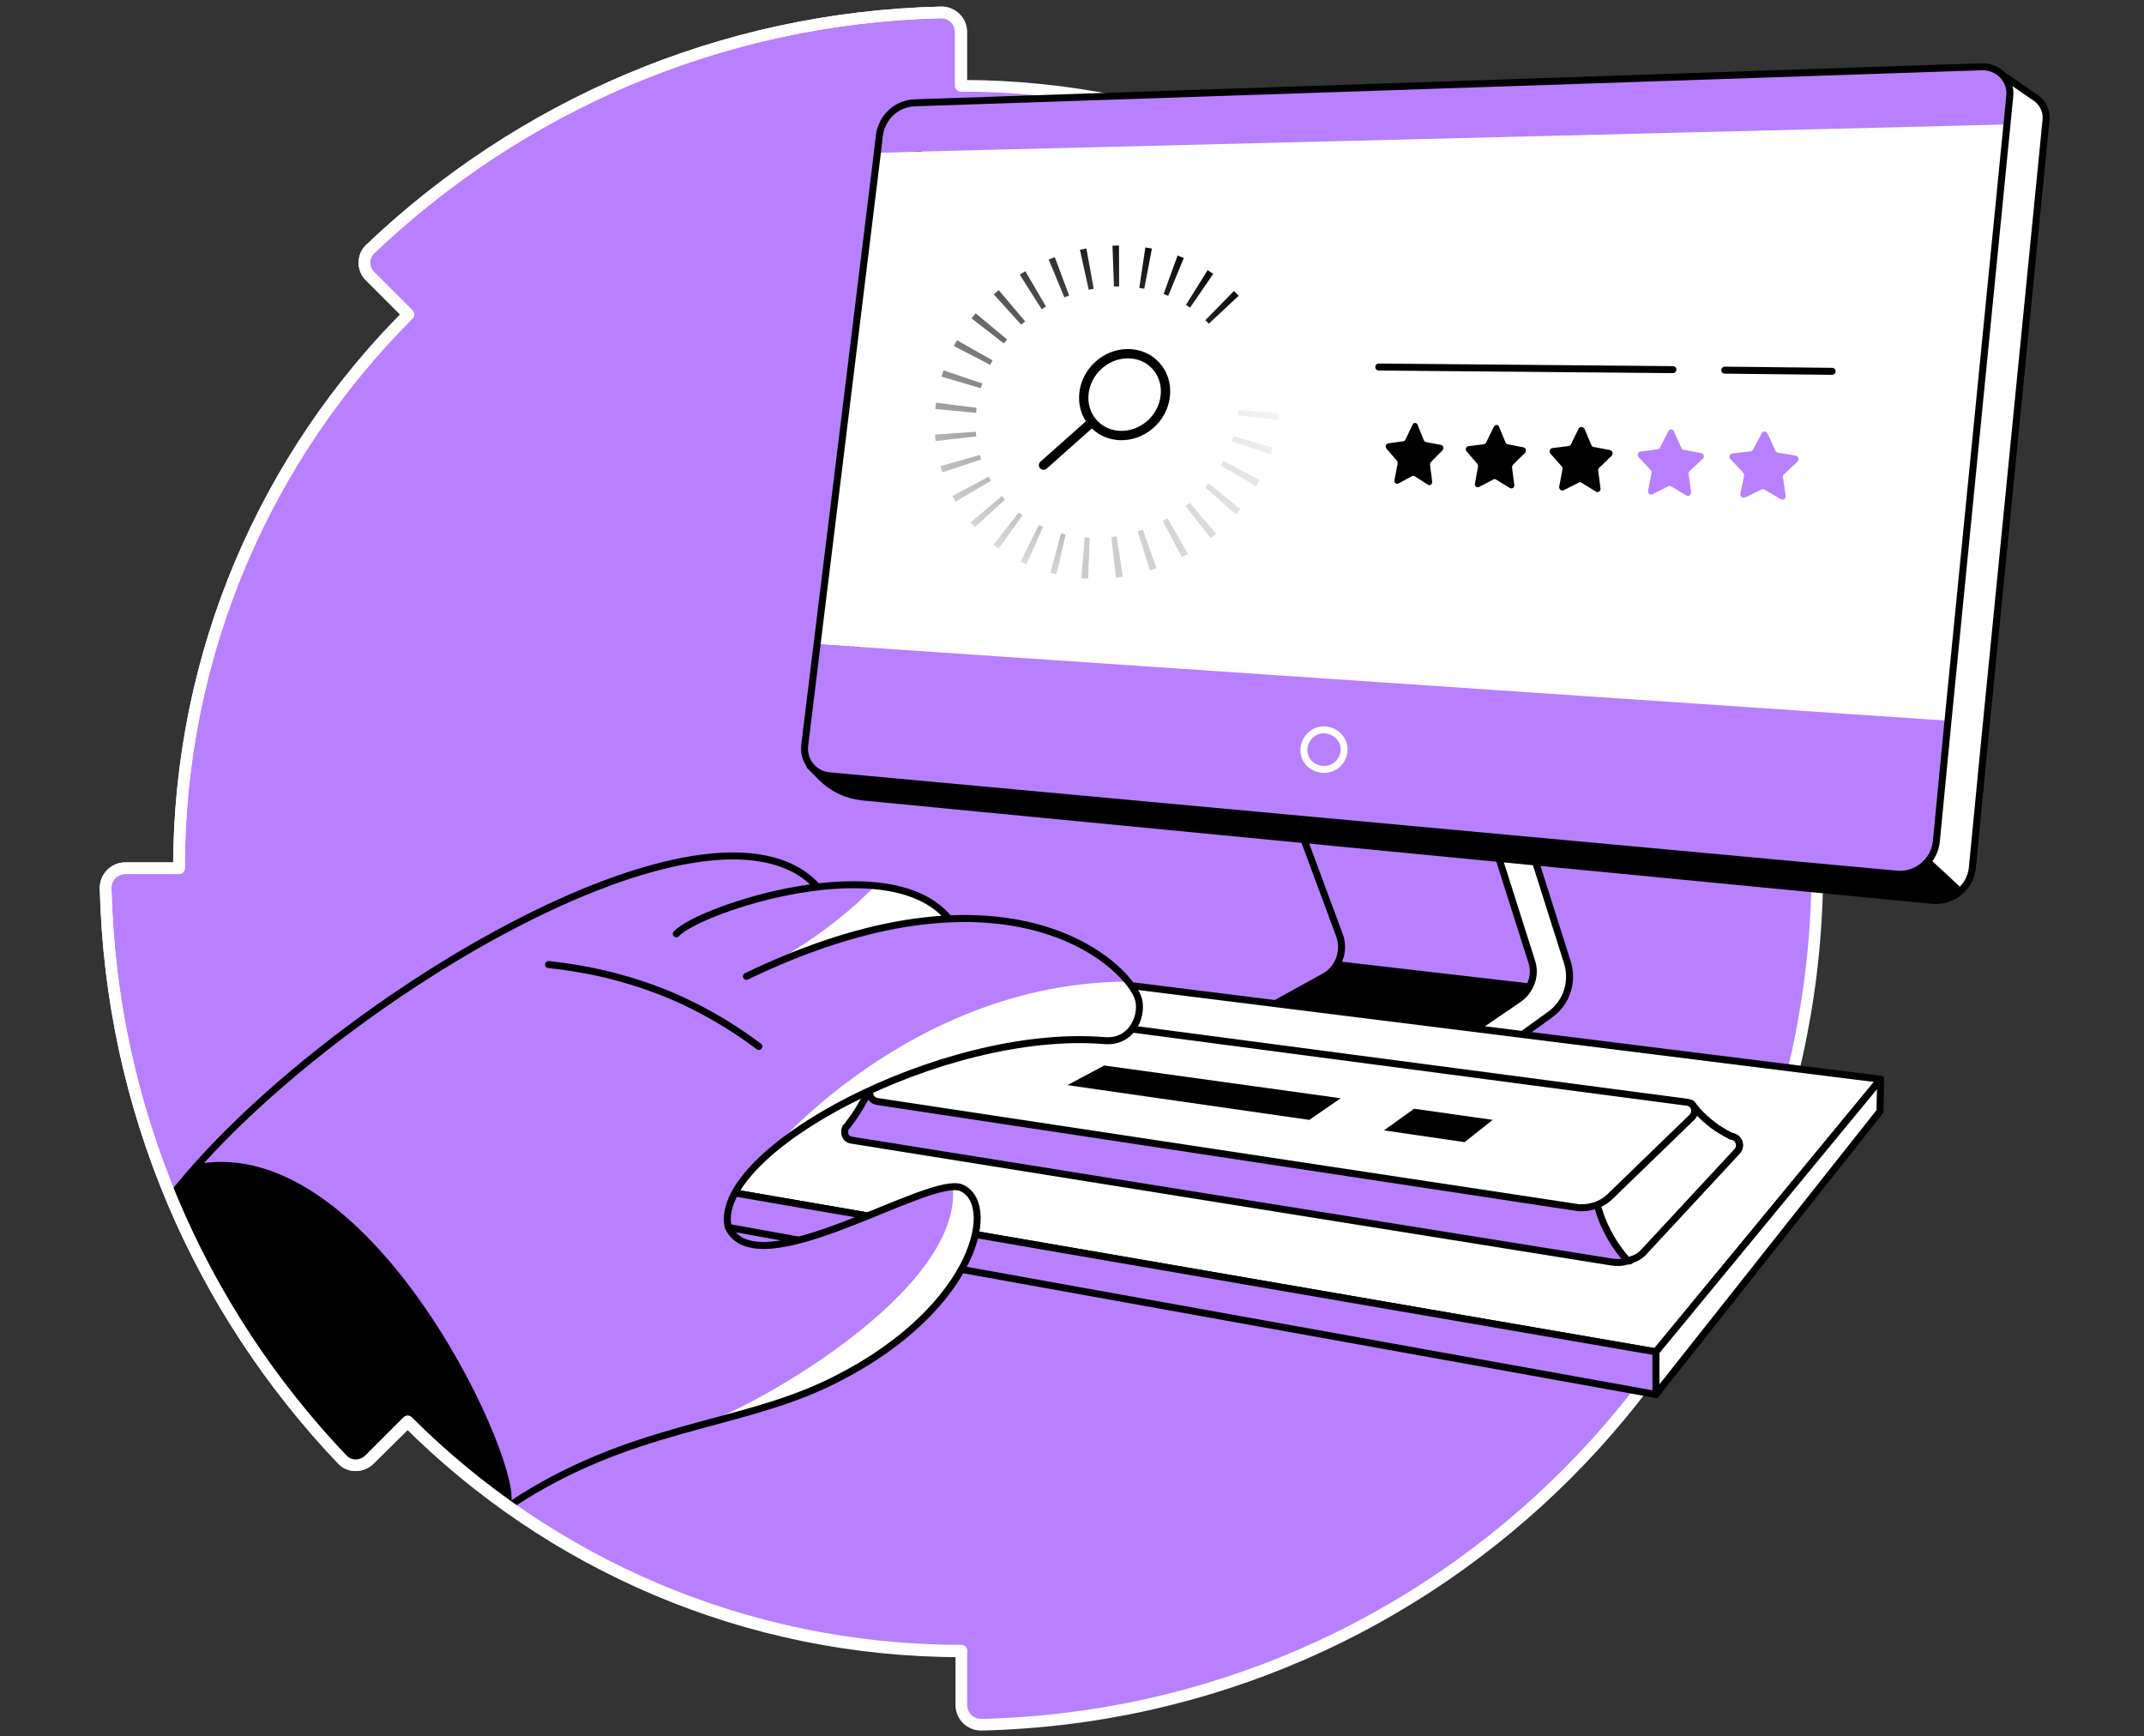
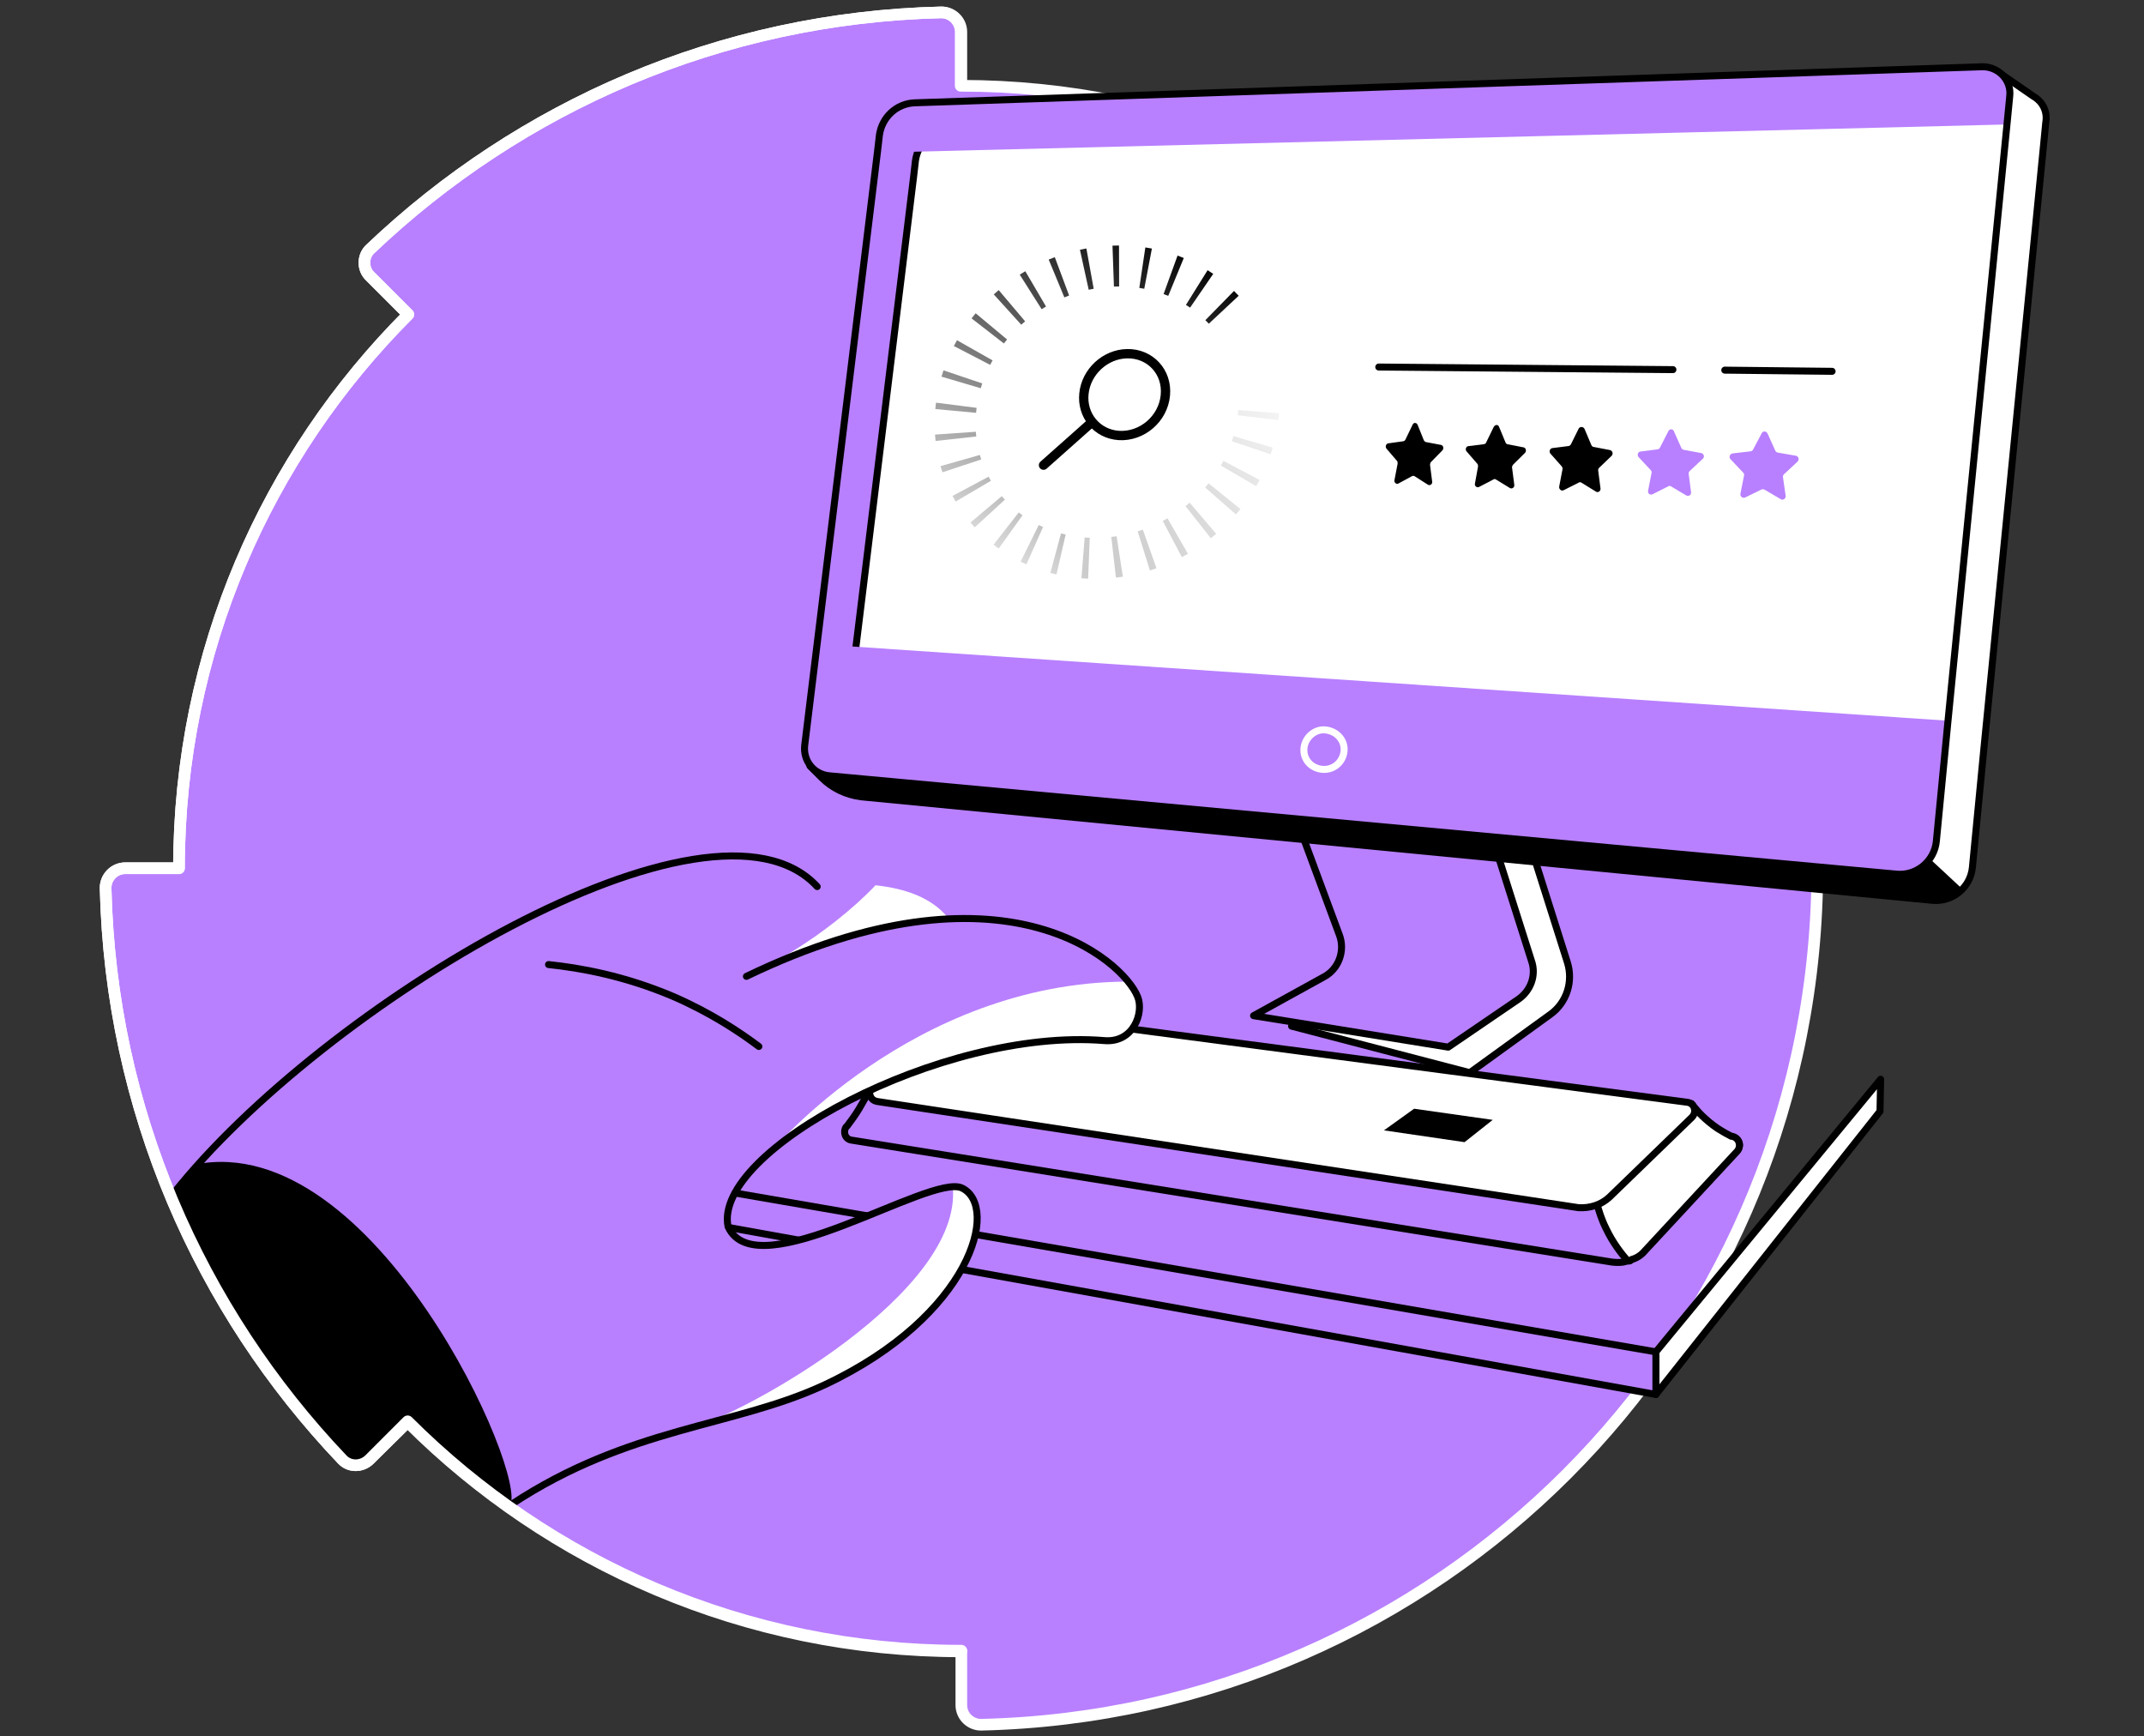
<svg xmlns="http://www.w3.org/2000/svg" width="368" height="298" viewBox="0 0 368 298" fill="none">
  <rect x="0" y="0" width="368" height="298" fill="#333333" stroke="none" />
  <path d="M69.972 244.04C94.265 268.333 127.892 283.404 165.006 283.404V292.626C165.006 294.538 166.581 296 168.38 296C246.882 294.201 310.088 230.994 311.888 152.493C311.888 150.581 310.426 149.119 308.514 149.119H299.291C299.291 74.891 239.122 14.721 164.894 14.721V5.499C164.894 3.587 163.319 2.125 161.52 2.125C123.619 3.024 89.204 18.32 63.561 42.725C62.212 43.962 62.212 46.212 63.561 47.449L70.084 53.972C45.792 78.265 30.721 111.892 30.721 149.006H21.499C19.587 149.006 18.125 150.581 18.125 152.38C19.024 190.394 34.32 224.809 58.725 250.451C59.962 251.801 62.099 251.801 63.449 250.451L69.972 244.04Z" fill="#B880FF" stroke="white" stroke-width="2" stroke-miterlimit="10" stroke-linecap="round" stroke-linejoin="round" />
  <path d="M227.987 139.222L238.222 167.001L221.689 176.111L252.28 184.096L266.114 174.086C268.925 172.062 270.05 168.463 269.038 165.201L261.277 140.684L227.987 139.222Z" fill="white" stroke="black" stroke-width="1.2" stroke-miterlimit="10" stroke-linecap="round" stroke-linejoin="round" />
  <path d="M221.352 137.422L229.899 160.478C230.912 163.177 229.787 166.326 227.2 167.676L215.166 174.311L248.569 179.71L260.603 171.5C262.74 170.038 263.752 167.338 262.852 164.864L254.642 138.997L221.352 137.422Z" fill="#B880FF" stroke="black" stroke-width="1.2" stroke-miterlimit="10" stroke-linecap="round" stroke-linejoin="round" />
-   <path d="M229.674 164.976C229.112 166.101 228.325 167.001 227.2 167.676L215.166 174.311L248.569 179.71L260.603 171.5C261.615 170.825 262.29 169.925 262.74 168.8L229.674 164.976Z" fill="black" />
  <path d="M349.002 16.52L342.816 12.247L333.369 16.183L163.207 22.031C160.058 22.144 157.583 24.506 157.133 27.542L156.796 30.466L146.449 114.816L139.026 131.461L141.051 133.486C142.85 135.285 145.212 136.41 147.799 136.747L331.682 154.517C335.168 154.854 338.205 152.268 338.542 148.894L340.567 127.975L350.689 25.63L351.139 21.019C351.476 19.107 350.576 17.42 349.002 16.52Z" fill="white" stroke="black" stroke-width="1.2" stroke-miterlimit="10" stroke-linecap="round" stroke-linejoin="round" />
  <path d="M336.856 152.605L322.347 139.109L142.851 123.026L139.139 131.461L141.164 133.486C142.963 135.285 145.325 136.41 147.912 136.747L331.795 154.517C333.706 154.742 335.618 153.955 336.856 152.605Z" fill="black" />
-   <path d="M334.494 123.701L140.264 110.543L150.611 26.193L344.616 21.357L334.494 123.701Z" fill="white" />
  <path d="M344.615 21.357L150.61 26.192L150.948 23.268C151.285 20.232 153.872 17.87 157.021 17.758L340.117 11.572C343.041 11.459 345.29 13.934 345.065 16.858L344.615 21.357Z" fill="#B880FF" />
  <path d="M334.493 123.701L140.263 110.543L138.126 127.975C137.789 130.674 139.701 133.036 142.4 133.261L325.496 150.131C328.982 150.468 332.019 147.882 332.356 144.508L334.493 123.701Z" fill="#B880FF" />
  <path d="M340.117 11.459L157.021 17.645C153.872 17.758 151.398 20.119 150.948 23.156L150.61 26.08L140.263 110.43L138.126 127.862C137.789 130.562 139.701 132.923 142.4 133.148L325.496 150.018C328.982 150.356 332.019 147.769 332.356 144.395L334.381 123.476L344.503 21.132L344.953 16.52C345.29 13.821 343.041 11.347 340.117 11.459Z" stroke="black" stroke-width="1.2" stroke-miterlimit="10" stroke-linecap="round" stroke-linejoin="round" />
  <path d="M230.687 128.987C230.462 130.899 228.775 132.249 226.863 132.024C224.951 131.799 223.601 130.224 223.826 128.312C224.051 126.513 225.738 125.051 227.538 125.276C229.562 125.501 230.912 127.188 230.687 128.987Z" stroke="white" stroke-width="1.2" stroke-miterlimit="10" stroke-linecap="round" stroke-linejoin="round" />
  <path d="M200.025 67.841C199.643 71.904 195.996 74.978 192.052 74.737C188.277 74.495 185.648 71.267 186.051 67.534C186.432 63.822 189.677 60.77 193.451 60.704C197.396 60.616 200.407 63.822 200.025 67.841Z" stroke="black" stroke-width="1.6" stroke-miterlimit="10" />
  <line x1="186.947" y1="72.869" x2="179.112" y2="79.833" stroke="black" stroke-width="1.6" stroke-linecap="round" />
  <path fill-rule="evenodd" clip-rule="evenodd" d="M212.496 70.802C212.51 70.657 212.523 70.513 212.534 70.37L219.536 70.921C219.521 71.11 219.505 71.3 219.486 71.49C219.466 71.691 219.445 71.891 219.421 72.09L212.446 71.262C212.464 71.11 212.481 70.958 212.496 70.805L212.496 70.802ZM219.486 71.49L219.486 71.492L215.991 71.147L219.486 71.489L219.486 71.49ZM211.441 75.721C211.539 75.432 211.63 75.141 211.716 74.847L218.459 76.812C218.347 77.198 218.226 77.582 218.098 77.962L211.441 75.721ZM209.545 79.903C209.699 79.637 209.848 79.368 209.992 79.096L216.202 82.377C216.015 82.731 215.821 83.081 215.621 83.426L209.545 79.903ZM206.85 83.659C207.054 83.426 207.253 83.189 207.447 82.949L212.909 87.364C212.659 87.674 212.403 87.978 212.142 88.278L206.85 83.659ZM203.481 86.862C203.725 86.67 203.966 86.473 204.202 86.271L208.753 91.622C208.451 91.879 208.144 92.13 207.833 92.376L203.481 86.862ZM199.577 89.403C199.852 89.258 200.124 89.108 200.394 88.953L203.898 95.04C203.555 95.238 203.208 95.429 202.857 95.614L199.577 89.403ZM195.281 91.191C195.577 91.099 195.872 91.001 196.164 90.898L198.501 97.522C198.127 97.653 197.751 97.779 197.371 97.897L195.281 91.191ZM190.744 92.152C191.051 92.117 191.358 92.076 191.663 92.029L192.727 98.972C192.335 99.032 191.94 99.085 191.544 99.13L190.744 92.152ZM186.175 92.239C186.312 92.25 186.45 92.26 186.588 92.268C186.741 92.277 186.893 92.285 187.046 92.291L186.769 99.309C186.569 99.301 186.37 99.291 186.17 99.28L186.16 99.279C185.98 99.268 185.799 99.255 185.619 99.241L186.175 92.239Z" fill="url(#paint0_radial)" />
  <path fill-rule="evenodd" clip-rule="evenodd" d="M192.089 49.163C191.943 49.164 191.796 49.166 191.65 49.169L191.641 49.169L191.633 49.169C191.487 49.171 191.341 49.175 191.196 49.18L190.95 42.161C191.135 42.154 191.321 42.149 191.507 42.146C191.694 42.142 191.881 42.14 192.067 42.139L192.089 49.163ZM196.404 49.556C196.123 49.503 195.839 49.455 195.553 49.412L196.59 42.465C196.966 42.522 197.341 42.585 197.712 42.655L196.404 49.556ZM187.723 49.555C187.436 49.607 187.15 49.664 186.865 49.727L185.363 42.865C185.729 42.785 186.097 42.711 186.468 42.644L187.723 49.555ZM200.52 50.773C200.257 50.665 199.991 50.562 199.721 50.464L202.119 43.862C202.479 43.993 202.835 44.131 203.188 44.276L200.52 50.773ZM183.505 50.717C183.23 50.82 182.958 50.927 182.688 51.039L180.002 44.548C180.348 44.406 180.697 44.268 181.048 44.137L183.505 50.717ZM204.27 52.795C204.036 52.635 203.799 52.479 203.557 52.329L207.277 46.371C207.604 46.574 207.925 46.785 208.241 47.002L204.27 52.795ZM179.541 52.605C179.288 52.754 179.037 52.906 178.789 53.063L175.028 47.132C175.343 46.932 175.662 46.737 175.985 46.548L179.541 52.605ZM175.953 55.148C175.729 55.338 175.508 55.531 175.291 55.728L170.572 50.526C170.849 50.275 171.13 50.028 171.416 49.786L175.953 55.148ZM207.482 55.554C207.29 55.348 207.093 55.146 206.891 54.948L211.806 49.931C212.082 50.201 212.351 50.477 212.614 50.758L207.482 55.554ZM172.858 58.263C172.671 58.487 172.488 58.715 172.309 58.946L166.759 54.641C166.989 54.345 167.224 54.053 167.464 53.765L172.858 58.263ZM170.37 61.853C170.227 62.106 170.089 62.361 169.955 62.619L163.72 59.386C163.893 59.051 164.073 58.72 164.259 58.392L170.37 61.853ZM168.597 65.807C168.505 66.08 168.418 66.355 168.336 66.631L161.599 64.643C161.707 64.279 161.822 63.917 161.943 63.558L168.597 65.807ZM167.628 69.996C167.61 70.138 167.594 70.28 167.578 70.422L167.577 70.432L167.576 70.441C167.561 70.577 167.547 70.713 167.534 70.849L160.54 70.203C160.557 70.024 160.575 69.845 160.595 69.666C160.615 69.479 160.637 69.293 160.661 69.107L167.628 69.996ZM167.494 74.102C167.512 74.373 167.536 74.642 167.566 74.909L160.584 75.678C160.544 75.315 160.512 74.95 160.486 74.583L167.494 74.102ZM168.185 78.078C168.259 78.338 168.338 78.595 168.423 78.849L161.754 81.055C161.639 80.707 161.531 80.355 161.43 80L168.185 78.078ZM169.69 81.811C169.816 82.049 169.947 82.283 170.083 82.515L164.028 86.074C163.842 85.757 163.662 85.436 163.489 85.111L169.69 81.811ZM171.946 85.146C172.12 85.352 172.298 85.554 172.48 85.753L167.303 90.501C167.055 90.23 166.812 89.954 166.575 89.673L171.946 85.146ZM174.857 87.946C175.069 88.112 175.286 88.274 175.506 88.431L171.417 94.143C171.119 93.929 170.825 93.71 170.537 93.485L174.857 87.946ZM178.293 90.101C178.535 90.221 178.781 90.337 179.03 90.448L176.17 96.863C175.836 96.714 175.506 96.559 175.18 96.398L178.293 90.101ZM182.113 91.541C182.376 91.612 182.641 91.678 182.91 91.74L181.338 98.586C180.983 98.504 180.632 98.417 180.283 98.323L182.113 91.541Z" fill="url(#paint1_linear)" />
-   <path d="M106.186 201.303L181.426 167.563L322.797 185.221L284.221 232.007L106.186 201.303Z" fill="white" stroke="black" stroke-width="1.2" stroke-miterlimit="10" stroke-linecap="round" stroke-linejoin="round" />
  <path d="M322.797 185.22L322.684 190.731L284.221 239.317V232.007L322.797 185.22Z" fill="white" stroke="black" stroke-width="1.2" stroke-miterlimit="10" stroke-linecap="round" stroke-linejoin="round" />
  <path d="M106.186 201.303V207.264L284.221 239.317V232.007L106.186 201.303Z" fill="#B880FF" stroke="black" stroke-width="1.2" stroke-miterlimit="10" stroke-linecap="round" stroke-linejoin="round" />
  <path d="M297.267 195.118C296.48 194.78 295.692 194.33 294.905 193.768C292.768 192.306 291.306 190.731 290.407 189.494C288.944 190.844 287.482 192.193 286.02 193.543L177.715 178.697C176.478 178.585 175.241 178.697 174.116 179.26L166.918 182.746L166.581 181.059C160.845 182.971 155.109 184.771 149.373 186.683C148.923 187.807 148.249 188.932 147.461 190.281C146.787 191.406 146.112 192.306 145.437 193.206L145.325 193.318L145.212 193.431C144.65 194.33 145.1 195.567 146.224 195.68L276.686 216.599C277.585 216.711 278.598 216.711 279.385 216.374C279.61 216.486 279.835 216.374 280.06 216.149C280.847 215.811 281.634 215.362 282.196 214.687L298.054 197.592C299.066 196.692 298.504 195.23 297.267 195.118Z" fill="#B880FF" stroke="black" stroke-width="1.2" stroke-miterlimit="10" stroke-linecap="round" stroke-linejoin="round" />
  <path d="M282.309 214.687L298.167 197.592C298.954 196.692 298.504 195.23 297.267 195.005H297.155C296.48 194.668 295.693 194.218 294.793 193.655C292.656 192.193 291.194 190.619 290.294 189.382C288.832 190.731 287.37 192.081 285.908 193.431C281.972 197.142 278.035 200.741 274.099 204.452V206.589C274.437 207.826 274.886 209.288 275.674 210.863C276.798 213.225 278.26 215.137 279.385 216.374C279.61 216.486 279.835 216.374 280.06 216.149C280.96 215.924 281.747 215.362 282.309 214.687Z" fill="white" stroke="black" stroke-width="1.2" stroke-miterlimit="10" stroke-linecap="round" stroke-linejoin="round" />
  <path d="M276.236 205.464L290.407 191.743C291.306 190.844 290.856 189.269 289.507 189.157L177.715 174.424C176.59 174.311 175.353 174.424 174.228 174.986L150.161 186.12C148.811 186.795 149.036 188.819 150.61 189.044L270.95 207.264C272.862 207.376 274.774 206.814 276.236 205.464Z" fill="white" stroke="black" stroke-width="1.2" stroke-miterlimit="10" stroke-linecap="round" stroke-linejoin="round" />
  <path d="M243.315 72.887L244.385 75.547C244.45 75.7 244.588 75.802 244.721 75.863L247.337 76.356C247.716 76.42 247.883 76.968 247.567 77.303L245.623 79.286C245.515 79.384 245.467 79.597 245.451 79.763L245.82 82.654C245.889 83.094 245.446 83.409 245.083 83.179L242.809 81.731C242.671 81.63 242.511 81.655 242.357 81.719L240.015 82.986C239.674 83.162 239.251 82.818 239.349 82.393L239.891 79.564C239.906 79.398 239.875 79.198 239.776 79.091L237.976 76.996C237.72 76.667 237.885 76.15 238.285 76.088L240.85 75.729C241.01 75.704 241.157 75.599 241.219 75.466L242.457 72.898C242.634 72.461 243.133 72.506 243.315 72.887Z" fill="black" />
  <path d="M257.297 73.248L258.413 75.941C258.478 76.095 258.623 76.236 258.789 76.251L261.491 76.772C261.91 76.83 262.044 77.423 261.761 77.713L259.703 79.754C259.602 79.893 259.507 80.071 259.532 80.231L259.913 83.203C259.982 83.642 259.539 83.957 259.182 83.767L256.782 82.298C256.644 82.197 256.477 82.182 256.33 82.287L253.868 83.571C253.487 83.754 253.064 83.41 253.162 82.985L253.692 80.076C253.707 79.91 253.676 79.71 253.577 79.603L251.73 77.474C251.434 77.151 251.633 76.588 252.039 76.566L254.731 76.228C254.891 76.203 255.038 76.098 255.093 75.926L256.365 73.311C256.616 72.822 257.149 72.821 257.297 73.248Z" fill="black" />
  <path d="M271.977 73.623L273.146 76.39C273.211 76.543 273.356 76.685 273.522 76.7L276.35 77.242C276.775 77.34 276.942 77.887 276.626 78.223L274.489 80.276C274.347 80.421 274.292 80.594 274.317 80.754L274.711 83.805C274.785 84.285 274.303 84.606 273.94 84.376L271.447 82.839C271.309 82.738 271.103 82.729 270.955 82.834L268.373 84.137C267.992 84.32 267.57 83.976 267.621 83.517L268.185 80.562C268.24 80.39 268.169 80.196 268.064 80.049L266.124 77.853C265.828 77.53 266.027 76.966 266.427 76.904L269.238 76.548C269.398 76.523 269.546 76.418 269.641 76.24L270.98 73.532C271.21 73.169 271.789 73.202 271.977 73.623Z" fill="black" />
  <path d="M287.316 74.018L288.577 76.852C288.642 77.006 288.787 77.147 288.999 77.196L291.994 77.753C292.459 77.845 292.632 78.432 292.27 78.734L290.018 80.846C289.877 80.991 289.822 81.163 289.853 81.363L290.253 84.455C290.328 84.935 289.845 85.256 289.442 85.032L286.824 83.474C286.685 83.373 286.479 83.364 286.331 83.469L283.635 84.831C283.214 85.019 282.792 84.675 282.883 84.211L283.475 81.17C283.53 80.997 283.458 80.803 283.314 80.662L281.248 78.445C280.952 78.122 281.145 77.519 281.591 77.49L284.522 77.115C284.682 77.09 284.87 76.979 284.925 76.807L286.338 74.047C286.549 73.564 287.121 73.557 287.316 74.018Z" fill="#B880FF" />
  <path d="M303.394 74.421L304.707 77.329C304.778 77.523 304.957 77.618 305.129 77.673L308.244 78.211C308.709 78.303 308.882 78.89 308.526 79.232L306.201 81.397C306.06 81.542 306.005 81.714 306.036 81.914L306.488 85.079C306.563 85.559 306.047 85.926 305.637 85.662L302.886 84.043C302.707 83.948 302.501 83.939 302.348 84.004L299.532 85.385C299.111 85.573 298.642 85.196 298.734 84.731L299.352 81.604C299.407 81.431 299.336 81.238 299.191 81.097L297.033 78.811C296.691 78.455 296.93 77.885 297.37 77.817L300.467 77.457C300.667 77.426 300.815 77.321 300.91 77.142L302.397 74.33C302.58 73.933 303.199 73.96 303.394 74.421Z" fill="#B880FF" />
  <path d="M296.044 63.524L314.465 63.726" stroke="black" stroke-width="1.2" stroke-miterlimit="10" stroke-linecap="round" stroke-linejoin="round" />
  <path d="M236.653 62.99L287.142 63.437" stroke="black" stroke-width="1.2" stroke-miterlimit="10" stroke-linecap="round" stroke-linejoin="round" />
  <path d="M116.083 160.253C120.132 155.979 152.635 145.182 162.869 157.666L164.444 159.353L120.807 182.521" fill="#B880FF" />
  <path d="M189.524 178.697C194.585 179.147 196.384 173.861 195.26 171.162C192.785 164.976 172.204 146.307 128.117 167.676L140.263 152.268C121.706 131.911 54.451 174.086 29.034 204.902C30.946 209.401 32.97 213.899 35.22 218.173L46.691 220.422L67.835 246.29L69.972 244.153C75.258 249.439 81.106 254.387 87.179 258.774C107.648 245.053 125.755 245.278 141.501 237.855C166.581 226.046 171.529 207.376 165.006 204.115C159.608 201.528 129.692 221.547 124.856 210.75C122.269 197.704 161.632 176.448 189.524 178.697Z" fill="#B880FF" />
  <path d="M165.118 204.002C164.669 203.777 164.106 203.777 163.544 203.777C165.118 221.772 128.454 242.353 118.445 245.165C126.655 242.916 134.415 241.116 141.613 237.742C166.693 225.933 171.529 207.151 165.118 204.002Z" fill="white" />
  <path d="M195.26 171.05C194.922 170.375 194.36 169.475 193.573 168.463C156.571 168.575 132.279 197.704 132.279 197.704C144.65 187.132 169.842 177.123 189.412 178.697C194.585 179.035 196.385 173.749 195.26 171.05Z" fill="white" />
  <path d="M162.869 157.666L162.757 157.554C159.945 154.067 155.446 152.493 150.273 151.93C148.361 153.955 146.112 155.979 143.412 158.116C138.689 161.827 134.19 164.526 130.141 166.551C143.187 160.59 153.984 158.116 162.869 157.666Z" fill="white" />
  <path d="M94.152 165.539C99.55 166.101 107.198 167.451 115.633 171.05C121.819 173.749 126.655 176.898 130.254 179.597" stroke="black" stroke-width="1.2" stroke-miterlimit="10" stroke-linecap="round" stroke-linejoin="round" />
  <path d="M87.292 258.661C87.404 258.661 87.404 258.549 87.517 258.436C90.891 253.488 64.349 193.768 33.533 199.841C31.958 201.528 30.496 203.215 29.146 204.902C36.119 221.997 46.241 237.405 58.838 250.563C60.075 251.913 62.212 251.913 63.561 250.563L70.084 244.04C75.37 249.326 81.106 254.275 87.292 258.661Z" fill="black" />
  <path d="M128.117 167.563C172.204 146.307 192.785 164.864 195.26 171.05C196.384 173.749 194.585 179.035 189.524 178.585C161.632 176.335 122.269 197.592 124.968 210.525C129.804 221.322 159.72 201.303 165.119 203.89C171.642 207.039 166.693 225.821 141.613 237.63C125.98 244.94 107.985 244.828 87.742 258.211" stroke="black" stroke-width="1.2" stroke-miterlimit="10" stroke-linecap="round" stroke-linejoin="round" />
-   <path d="M116.083 160.253C120.132 155.979 152.635 145.182 162.869 157.666" stroke="black" stroke-width="1.2" stroke-miterlimit="10" stroke-linecap="round" stroke-linejoin="round" />
  <path d="M29.709 204.902C55.351 172.512 122.044 132.361 140.263 152.155" stroke="black" stroke-width="1.2" stroke-miterlimit="10" stroke-linecap="round" stroke-linejoin="round" />
-   <path d="M224.726 192.193L183.226 186.233L189.524 182.859L230.124 188.482L224.726 192.193Z" fill="black" />
  <path d="M251.38 196.017L237.547 193.993L242.72 190.281L256.216 192.193L251.38 196.017Z" fill="black" />
  <path d="M165.006 14.608V5.499C165.006 3.587 163.432 2.125 161.632 2.125C123.618 3.024 89.204 18.32 63.561 42.725C62.212 43.962 62.212 46.212 63.561 47.449L70.084 53.972C45.792 78.265 30.721 111.892 30.721 149.006H21.499C19.587 149.006 18.125 150.581 18.125 152.38C19.024 190.394 34.32 224.809 58.725 250.451C59.962 251.801 62.099 251.801 63.449 250.451L69.972 243.928C94.265 268.221 127.892 283.291 165.006 283.291" stroke="white" stroke-width="2" stroke-miterlimit="10" stroke-linecap="round" stroke-linejoin="round" />
  <defs>
    <radialGradient id="paint0_radial" cx="0" cy="0" r="1" gradientUnits="userSpaceOnUse" gradientTransform="translate(187.515 96.825) rotate(-49.205) scale(48.377 49.968)">
      <stop stop-color="#CBCBCB" />
      <stop offset="1" stop-color="#B2B2B2" stop-opacity="0" />
    </radialGradient>
    <linearGradient id="paint1_linear" x1="206.58" y1="43.644" x2="169.955" y2="105.354" gradientUnits="userSpaceOnUse">
      <stop />
      <stop offset="1" stop-opacity="0" />
    </linearGradient>
  </defs>
</svg>